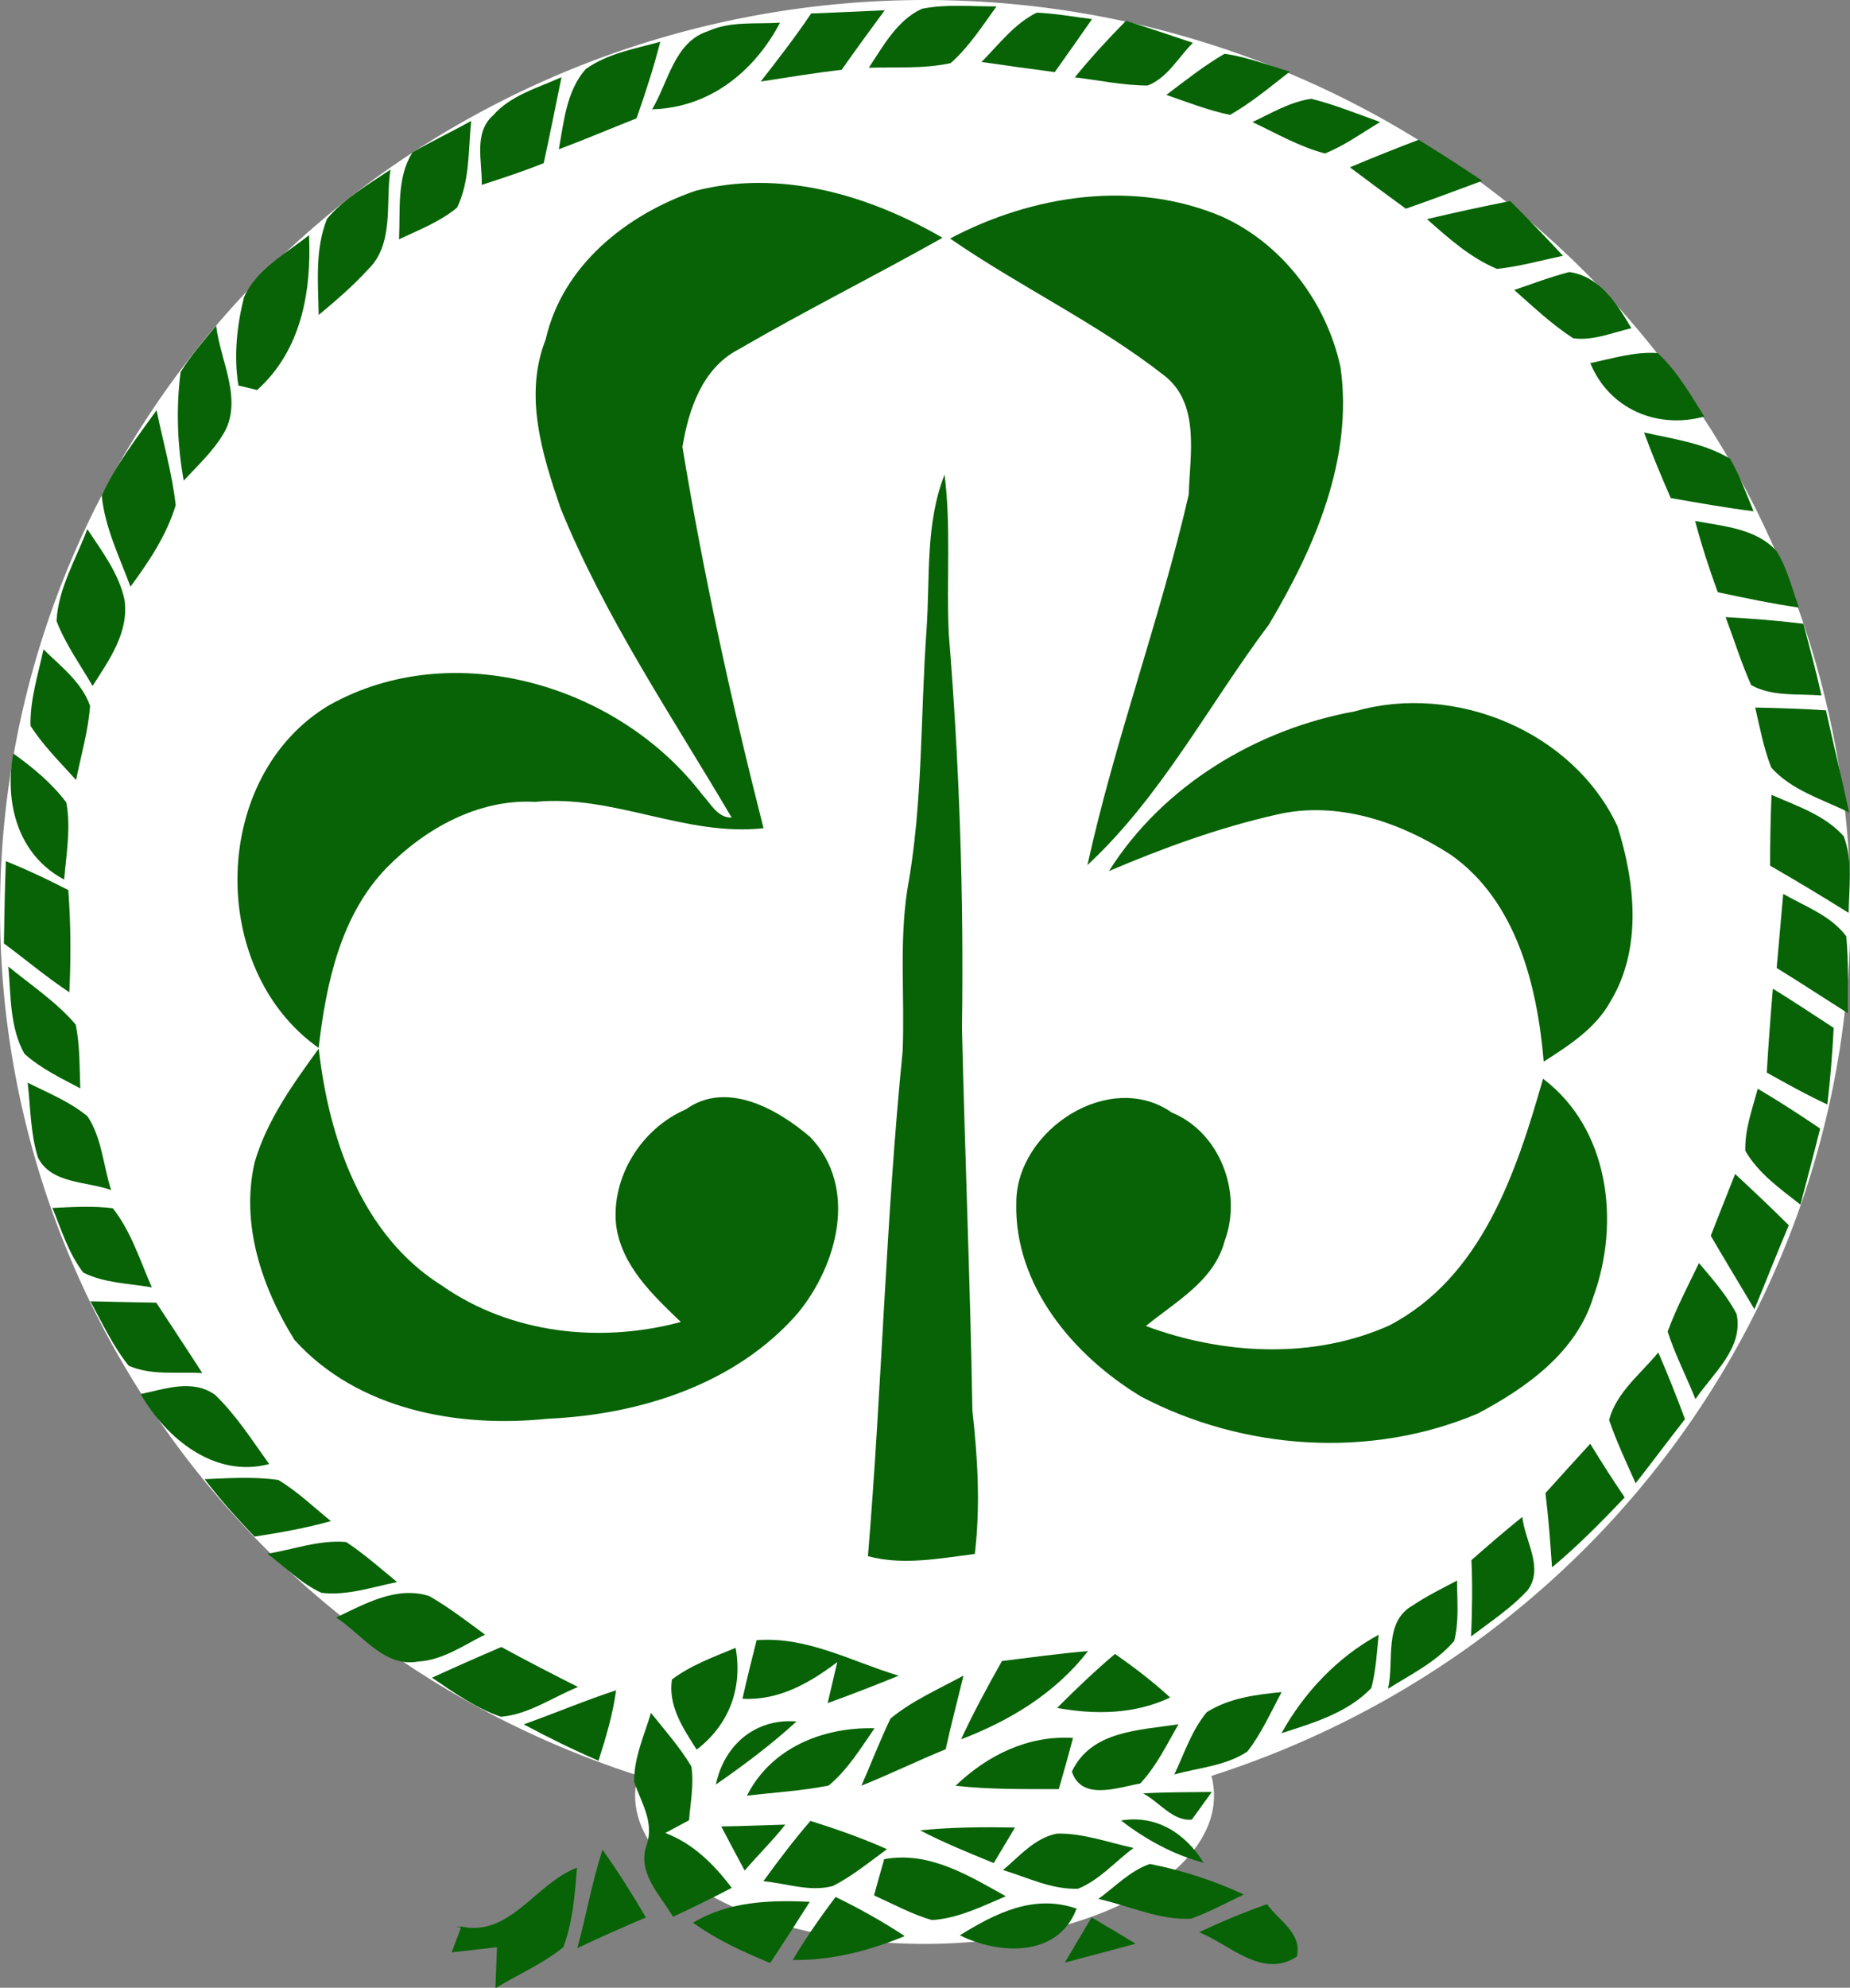
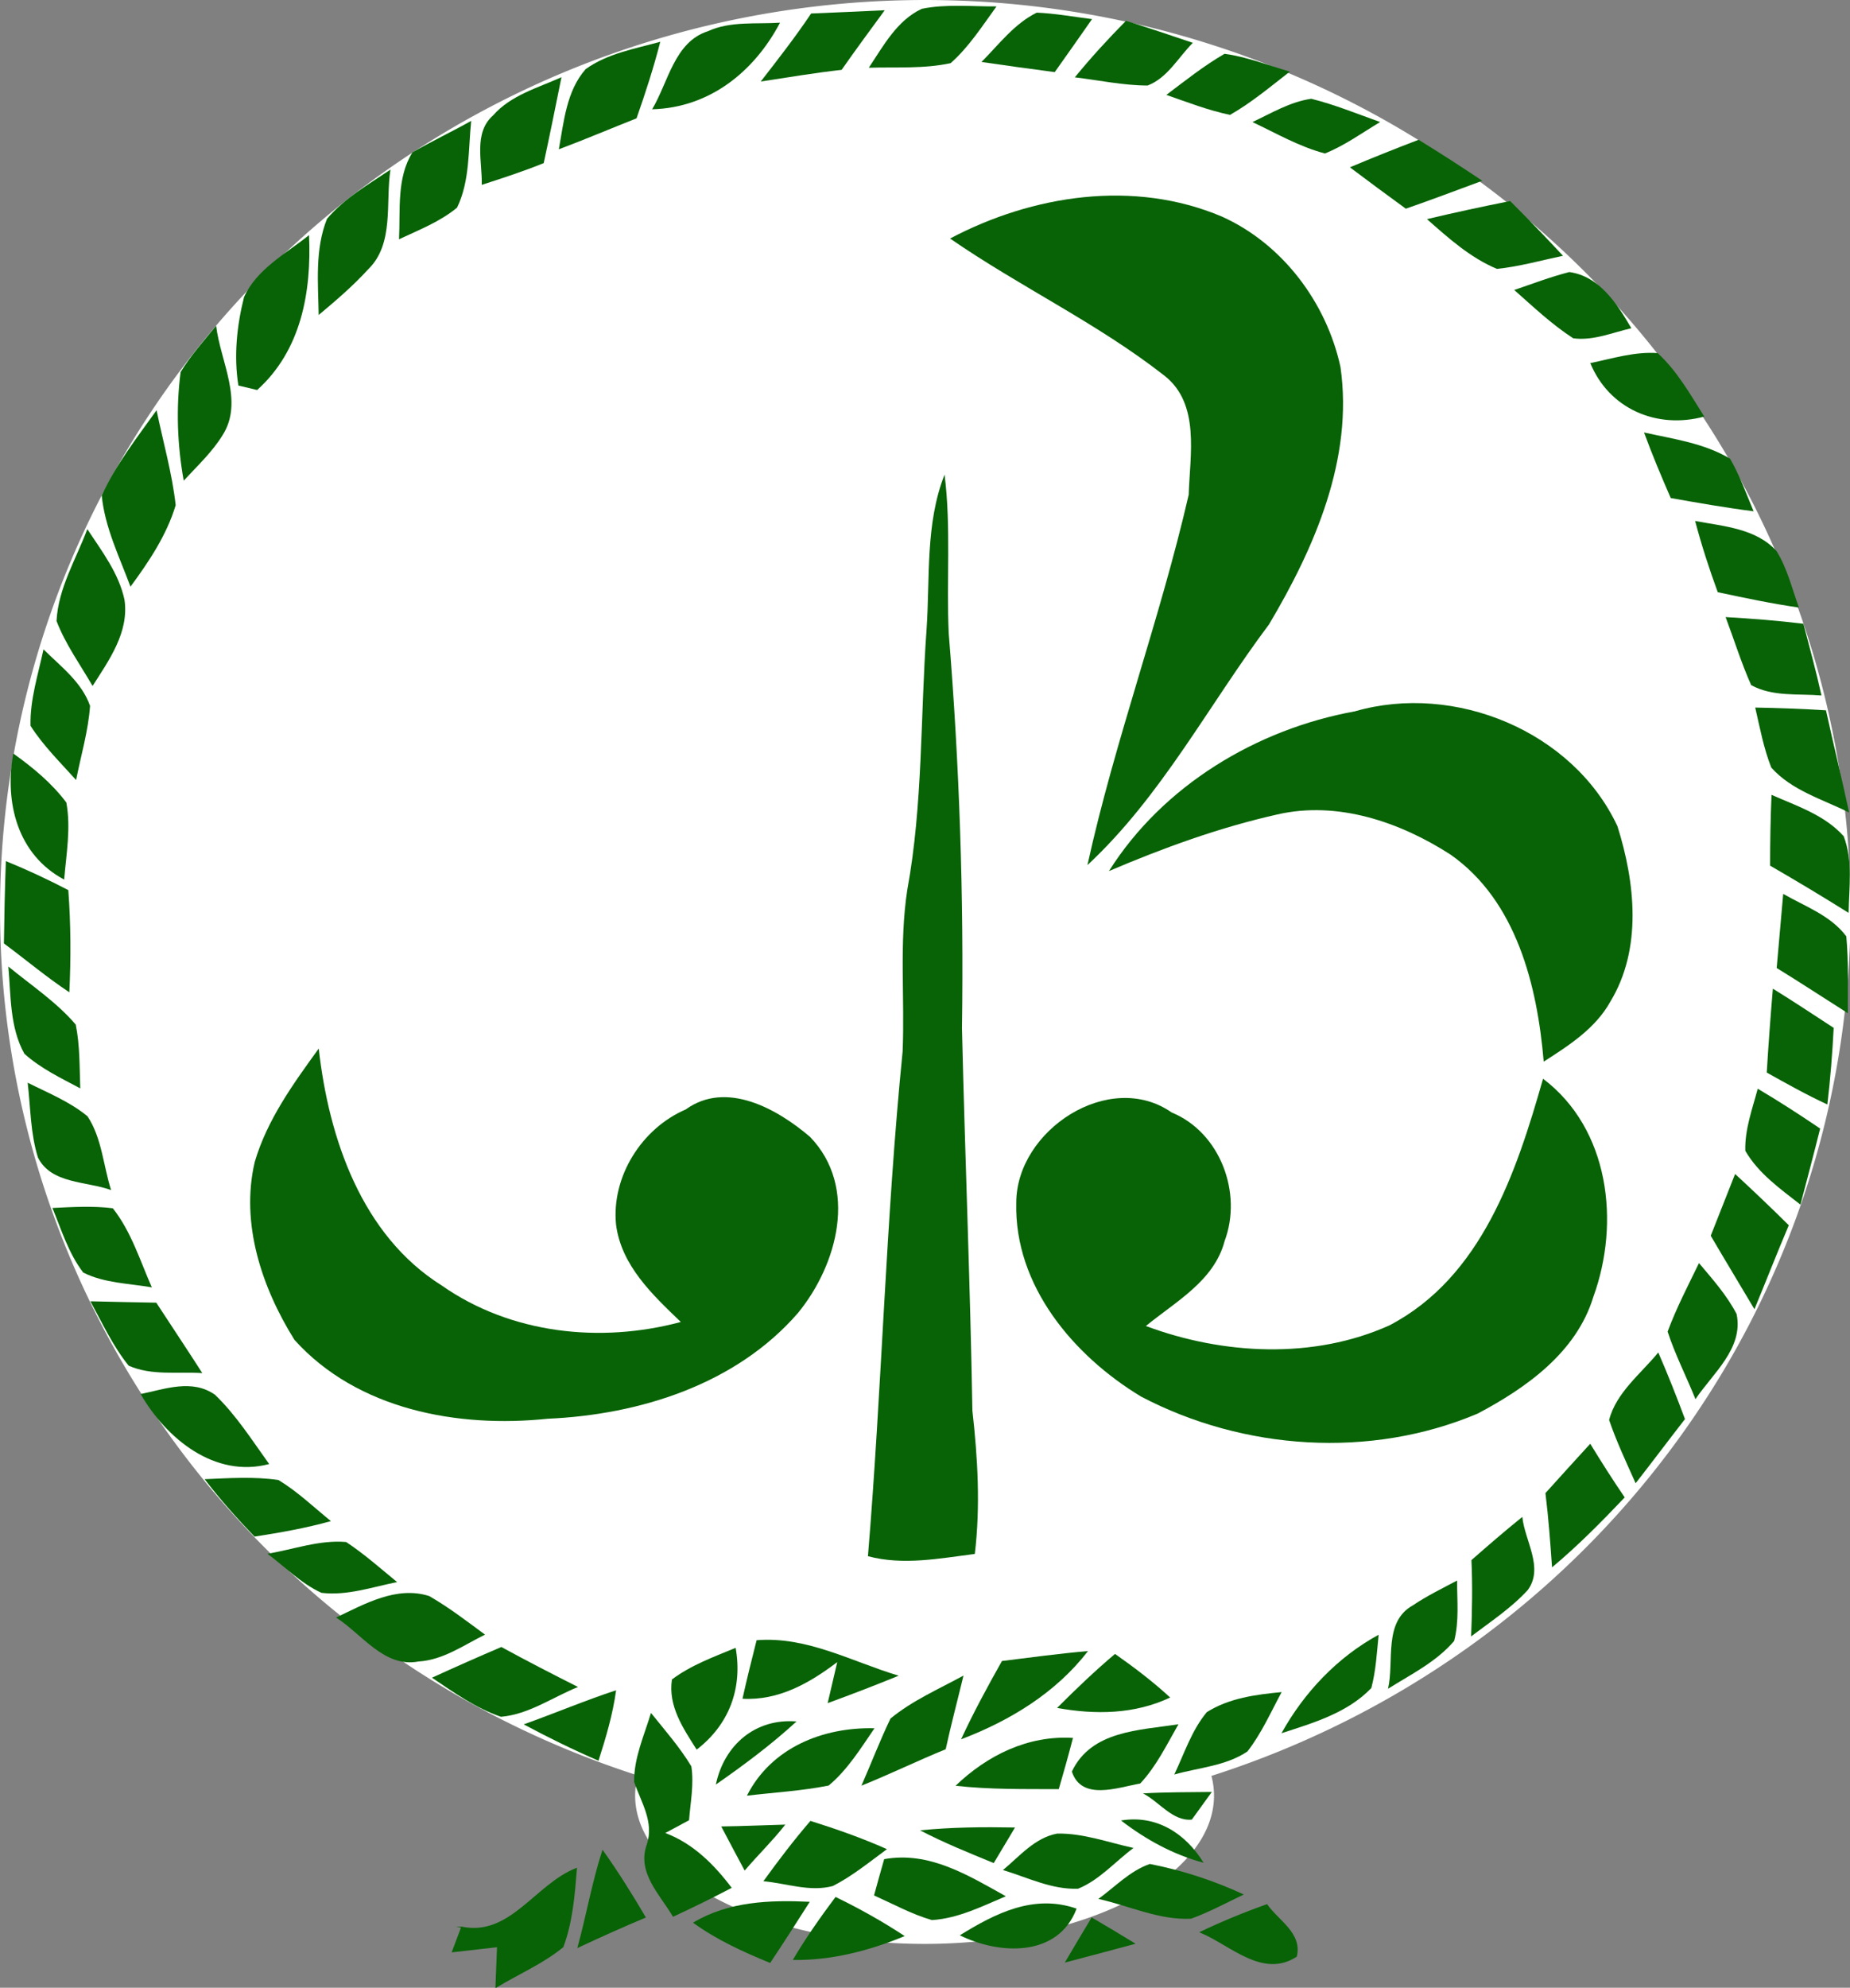
<svg xmlns="http://www.w3.org/2000/svg" xmlns:ns1="http://sodipodi.sourceforge.net/DTD/sodipodi-0.dtd" xmlns:ns2="http://www.inkscape.org/namespaces/inkscape" width="199.468" height="214.204" viewBox="0 0 159.574 171.363" version="1.1" id="svg2" ns1:version="0.32" ns2:version="0.47 r22583" ns1:docname="Fédération_des_éclaireuses_et_éclaireurs.svg" ns2:output_extension="org.inkscape.output.svg.inkscape">
  <rect x="0" y="0" width="159.574" height="171.363" fill="#808080" stroke="none" />
  <ns1:namedview ns2:window-height="1009" ns2:window-width="1280" ns2:pageshadow="2" ns2:pageopacity="0.0" guidetolerance="10.0" gridtolerance="10.0" objecttolerance="10.0" borderopacity="1.0" bordercolor="#666666" pagecolor="#ffffff" id="base" ns2:zoom="4.2539544" ns2:cx="98.417566" ns2:cy="163.66048" ns2:window-x="0" ns2:window-y="0" ns2:current-layer="svg2" showgrid="false" ns2:window-maximized="1" />
  <defs id="defs4">
    <ns2:perspective ns1:type="inkscape:persp3d" ns2:vp_x="0 : 125 : 1" ns2:vp_y="0 : 1000 : 0" ns2:vp_z="228.75 : 125 : 1" ns2:persp3d-origin="114.375 : 83.333333 : 1" id="perspective95" />
    <clipPath id="clip0">
      <rect width="183" height="200" id="rect7" x="0" y="0" />
    </clipPath>
  </defs>
  <path ns1:type="arc" style="fill:#ffffff;fill-opacity:1;stroke:none" id="path2643" ns1:cx="85.106384" ns1:cy="82.712769" ns1:rx="79.255318" ns1:ry="77.925529" d="m 164.362,82.713 a 79.255,77.926 0 1 1 -158.511,0 79.255,77.926 0 1 1 158.511,0 z" transform="matrix(1.007,0,0,1.007,-5.89,-4.82)" />
  <path transform="matrix(0.315,0,0,0.164,52.942,141.237)" d="m 164.362,82.713 a 79.255,77.926 0 1 1 -158.511,0 79.255,77.926 0 1 1 158.511,0 z" ns1:ry="77.925529" ns1:rx="79.255318" ns1:cy="82.712769" ns1:cx="85.106384" id="path3614" style="fill:#ffffff;fill-opacity:1;stroke:none" ns1:type="arc" />
  <path id="path52" d="m 35.578,13.137 c 1.657,-0.961 3.393,-1.778 5.065,-2.716 -0.259,2.494 -0.1,5.174 -1.219,7.479 -1.479,1.222 -3.289,1.922 -5.007,2.727 0.129,-2.492 -0.226,-5.288 1.161,-7.491 z" style="fill:#076305;fill-rule:nonzero;stroke:none" />
  <path id="path60" d="m 28.207,18.863 c 1.506,-1.771 3.563,-2.958 5.473,-4.24 -0.447,2.844 0.353,6.39 -1.928,8.6 -1.305,1.431 -2.781,2.691 -4.264,3.932 -0.045,-2.765 -0.336,-5.662 0.719,-8.292 z" style="fill:#076305;fill-rule:nonzero;stroke:none" />
  <path id="path76" d="m 21.05,25.612 c 1.093,-2.423 3.62,-3.742 5.607,-5.344 0.219,4.898 -0.674,9.941 -4.478,13.355 -0.404,-0.097 -1.212,-0.291 -1.617,-0.388 -0.406,-2.534 -0.137,-5.148 0.488,-7.623 z" style="fill:#076305;fill-rule:nonzero;stroke:none" />
  <path id="path84" d="m 15.581,32.072 c 0.876,-1.436 2.009,-2.69 3.062,-3.993 0.36,3.079 2.416,6.527 0.554,9.441 -0.905,1.471 -2.189,2.655 -3.35,3.918 -0.556,-3.086 -0.672,-6.256 -0.267,-9.366 z" style="fill:#076305;fill-rule:nonzero;stroke:none" />
  <path id="path92" d="m 8.776,42.712 c 1.221,-2.658 3.039,-4.981 4.73,-7.348 0.555,2.726 1.342,5.419 1.647,8.19 -0.78,2.589 -2.311,4.866 -3.899,7.024 -0.953,-2.572 -2.21,-5.101 -2.479,-7.866 z" style="fill:#076305;fill-rule:nonzero;stroke:none" />
  <path id="path108" d="m 7.532,45.615 c 1.258,1.911 2.719,3.807 3.207,6.093 0.407,2.798 -1.335,5.202 -2.753,7.429 -1.069,-1.847 -2.343,-3.6 -3.11,-5.602 0.145,-2.823 1.685,-5.326 2.656,-7.92 z" style="fill:#076305;fill-rule:nonzero;stroke:none" />
  <path id="path116" d="m 3.752,55.98 c 1.485,1.47 3.302,2.826 4.016,4.871 -0.154,2.168 -0.785,4.268 -1.204,6.395 -1.358,-1.515 -2.833,-2.953 -3.931,-4.676 -0.057,-2.244 0.656,-4.418 1.119,-6.589 z" style="fill:#076305;fill-rule:nonzero;stroke:none" />
  <path id="path128" d="m 1.147,64.96 c 1.691,1.207 3.322,2.551 4.575,4.225 0.404,2.197 -0.004,4.441 -0.188,6.642 -4.02,-2.134 -5.162,-6.652 -4.387,-10.867 z" style="fill:#076305;fill-rule:nonzero;stroke:none" />
  <path id="path136" d="m 0.507,74.236 c 1.835,0.745 3.628,1.585 5.385,2.499 0.22,2.931 0.229,5.874 0.09,8.81 -1.961,-1.298 -3.758,-2.815 -5.645,-4.213 0.032,-2.367 0.081,-4.733 0.169,-7.097 z" style="fill:#076305;fill-rule:nonzero;stroke:none" />
  <path id="path144" d="m 0.72,83.323 c 1.969,1.621 4.146,3.051 5.813,5.006 0.365,1.807 0.322,3.663 0.391,5.499 -1.667,-0.889 -3.404,-1.71 -4.82,-2.985 -1.27,-2.277 -1.159,-5 -1.384,-7.519 z" style="fill:#076305;fill-rule:nonzero;stroke:none" />
  <path id="path156" d="m 2.388,93.339 c 1.76,0.884 3.63,1.631 5.163,2.898 1.239,1.873 1.358,4.251 2.033,6.357 -2.103,-0.766 -5.168,-0.517 -6.309,-2.803 -0.654,-2.082 -0.636,-4.303 -0.888,-6.452 z" style="fill:#076305;fill-rule:nonzero;stroke:none" />
  <path id="path172" d="m 4.525,104.138 c 1.732,-0.082 3.478,-0.19 5.205,0.024 1.587,2.007 2.346,4.507 3.367,6.821 -1.977,-0.347 -4.096,-0.357 -5.918,-1.278 -1.262,-1.651 -1.88,-3.67 -2.655,-5.567 z" style="fill:#076305;fill-rule:nonzero;stroke:none" />
  <path id="path180" d="m 7.796,112.183 c 1.895,0.042 3.79,0.091 5.685,0.12 1.321,2.024 2.664,4.034 3.97,6.071 -2.109,-0.141 -4.368,0.241 -6.354,-0.641 -1.358,-1.683 -2.27,-3.665 -3.301,-5.55 z" style="fill:#076305;fill-rule:nonzero;stroke:none" />
  <path id="path188" d="m 12.129,120.179 c 2.116,-0.433 4.44,-1.323 6.414,0.059 1.831,1.759 3.198,3.925 4.675,5.975 -4.697,1.242 -8.868,-2.194 -11.089,-6.034 z" style="fill:#076305;fill-rule:nonzero;stroke:none" />
  <path id="path196" d="m 17.65,127.518 c 2.118,-0.088 4.258,-0.238 6.366,0.071 1.646,0.994 3.039,2.338 4.527,3.544 -2.16,0.604 -4.369,0.992 -6.583,1.335 -1.524,-1.573 -2.981,-3.211 -4.311,-4.95 z" style="fill:#076305;fill-rule:nonzero;stroke:none" />
  <path id="path204" d="m 23.069,133.949 c 2.246,-0.373 4.492,-1.217 6.79,-1.014 1.555,1.028 2.953,2.271 4.394,3.454 -2.143,0.429 -4.313,1.192 -6.523,0.927 -1.755,-0.795 -3.127,-2.229 -4.66,-3.367 z" style="fill:#076305;fill-rule:nonzero;stroke:none" />
  <path id="path212" d="m 28.99,139.447 c 2.469,-1.176 5.221,-2.748 8.029,-1.854 1.694,0.972 3.246,2.168 4.817,3.326 -1.841,0.909 -3.616,2.19 -5.734,2.317 -2.967,0.56 -4.875,-2.365 -7.112,-3.789 z" style="fill:#076305;fill-rule:nonzero;stroke:none" />
  <path id="path224" d="m 37.259,144.633 c 1.985,-0.906 3.979,-1.792 5.986,-2.647 2.181,1.191 4.391,2.328 6.611,3.447 -2.19,0.883 -4.249,2.365 -6.646,2.569 -2.175,-0.748 -4.063,-2.097 -5.951,-3.37 z" style="fill:#076305;fill-rule:nonzero;stroke:none" />
  <path id="path248" d="m 45.175,148.655 c 2.667,-0.951 5.277,-2.056 7.968,-2.94 -0.284,2.074 -0.878,4.085 -1.52,6.075 -2.194,-0.951 -4.342,-2.005 -6.447,-3.134 z" style="fill:#076305;fill-rule:nonzero;stroke:none" />
  <path id="path276" d="m 96.695,156.942 c 3.06,-0.506 5.561,1.11 7.125,3.644 -2.61,-0.693 -4.997,-2.005 -7.125,-3.644 z" style="fill:#076305;fill-rule:nonzero;stroke:none" />
  <path id="path272" d="m 98.586,154.606 c 1.977,-0.113 3.958,-0.1 5.94,-0.124 -0.431,0.596 -1.292,1.787 -1.723,2.383 -1.648,0.171 -2.839,-1.568 -4.217,-2.259 z" style="fill:#076305;fill-rule:nonzero;stroke:none" />
  <path id="path288" d="m 79.36,157.791 c 2.721,-0.275 5.458,-0.296 8.192,-0.245 -0.611,1.021 -1.223,2.043 -1.835,3.067 -2.146,-0.879 -4.3,-1.75 -6.357,-2.822 z" style="fill:#076305;fill-rule:nonzero;stroke:none" />
  <path id="path292" d="m 86.512,161.214 c 1.435,-1.189 2.753,-2.79 4.678,-3.143 2.251,-0.043 4.407,0.766 6.585,1.24 -1.584,1.168 -2.928,2.758 -4.78,3.512 -2.266,0.093 -4.365,-0.97 -6.483,-1.609 z" style="fill:#076305;fill-rule:nonzero;stroke:none" />
  <path id="path304" d="m 94.742,163.703 c 1.443,-1.043 2.722,-2.421 4.439,-3.014 2.794,0.546 5.518,1.433 8.102,2.633 -1.5,0.721 -2.973,1.511 -4.538,2.087 -2.761,0.143 -5.352,-1.119 -8.004,-1.706 z" style="fill:#076305;fill-rule:nonzero;stroke:none" />
  <path id="path320" d="m 82.792,166.84 c 3.078,-1.909 6.388,-3.577 10.071,-2.3 -1.595,4.22 -6.659,3.986 -10.071,2.3 z" style="fill:#076305;fill-rule:nonzero;stroke:none" />
  <path id="path300" d="m 76.266,160.275 c 3.885,-0.705 7.252,1.399 10.494,3.198 -2.052,0.868 -4.116,1.915 -6.377,2.054 -1.745,-0.504 -3.344,-1.386 -4.991,-2.126 0.284,-1.046 0.576,-2.088 0.874,-3.126 z" style="fill:#076305;fill-rule:nonzero;stroke:none" />
  <path id="path316" d="m 68.381,168.967 c 1.116,-1.888 2.377,-3.681 3.689,-5.433 2.058,0.996 4.055,2.114 5.967,3.373 -3.07,1.265 -6.315,2.11 -9.656,2.06 z" style="fill:#076305;fill-rule:nonzero;stroke:none" />
  <path id="path312" d="m 59.776,165.752 c 3.068,-1.836 6.601,-1.963 10.071,-1.8 -1.121,1.768 -2.255,3.53 -3.417,5.273 -2.321,-0.952 -4.617,-1.993 -6.653,-3.474 z" style="fill:#076305;fill-rule:nonzero;stroke:none" />
  <path id="path296" d="m 49.876,167.849 c 0.746,-2.75 1.239,-5.563 2.111,-8.277 1.31,1.841 2.507,3.76 3.654,5.709 -1.941,0.813 -3.859,1.676 -5.765,2.568 z" style="fill:#076305;fill-rule:nonzero;stroke:none" />
  <path id="path306" d="m 39.827,166.145 c 4.202,0.865 6.356,-3.672 9.887,-5.057 -0.183,2.271 -0.359,4.588 -1.166,6.743 -1.745,1.431 -3.848,2.312 -5.763,3.481 0.049,-1.17 0.095,-2.337 0.138,-3.502 -0.972,0.111 -2.917,0.333 -3.889,0.444 0.199,-0.527 0.596,-1.582 0.794,-2.109 z" style="fill:none;stroke:#076305;stroke-width:0.1;stroke-linecap:butt;stroke-linejoin:miter;stroke-miterlimit:10" />
  <path id="path308" d="m 39.827,166.145 c 4.202,0.865 6.356,-3.672 9.887,-5.057 -0.183,2.271 -0.359,4.588 -1.166,6.743 -1.745,1.431 -3.848,2.312 -5.763,3.481 0.049,-1.17 0.095,-2.337 0.138,-3.502 -0.972,0.111 -2.917,0.333 -3.889,0.444 0.199,-0.527 0.596,-1.582 0.794,-2.109 z" style="fill:#076305;fill-rule:nonzero;stroke:none" />
  <path id="path284" d="m 65.848,162.178 c 1.288,-1.784 2.621,-3.535 4.057,-5.201 2.238,0.703 4.454,1.481 6.6,2.437 -1.516,1.109 -2.98,2.317 -4.662,3.175 -1.975,0.539 -4.019,-0.235 -5.995,-0.41 z" style="fill:#076305;fill-rule:nonzero;stroke:none" />
  <path id="path252" d="m 56.151,147.67 c 1.204,1.497 2.484,2.953 3.483,4.605 0.238,1.549 -0.08,3.1 -0.199,4.645 -0.512,0.275 -1.537,0.825 -2.049,1.101 2.396,0.9 4.214,2.717 5.729,4.727 -1.666,0.875 -3.356,1.704 -5.063,2.495 -1.125,-1.914 -3.131,-3.801 -2.266,-6.223 0.66,-1.926 -0.487,-3.653 -1.089,-5.405 -0.022,-2.072 0.868,-4.001 1.454,-5.946 z" style="fill:#076305;fill-rule:nonzero;stroke:none" />
  <path id="path228" d="m 57.959,144.785 c 1.648,-1.24 3.609,-1.946 5.496,-2.728 0.61,3.489 -0.556,6.616 -3.363,8.775 -1.166,-1.836 -2.479,-3.754 -2.133,-6.047 z" style="fill:#076305;fill-rule:nonzero;stroke:none" />
  <path id="path216" d="m 65.262,141.401 c 4.348,-0.353 8.216,1.85 12.255,3.059 -2.026,0.83 -4.07,1.614 -6.126,2.365 0.207,-0.885 0.62,-2.654 0.827,-3.538 -2.407,1.823 -5.053,3.328 -8.174,3.16 0.374,-1.691 0.793,-3.37 1.218,-5.045 z" style="fill:#076305;fill-rule:nonzero;stroke:none" />
  <path id="path256" d="m 61.747,153.844 c 0.707,-3.399 3.404,-5.731 6.956,-5.438 -2.171,1.994 -4.539,3.756 -6.956,5.438 z" style="fill:#076305;fill-rule:nonzero;stroke:none" />
  <path id="path264" d="m 64.427,154.803 c 2.095,-4.135 6.548,-5.923 11.004,-5.811 -1.191,1.732 -2.318,3.576 -3.953,4.937 -2.324,0.465 -4.701,0.592 -7.051,0.874 z" style="fill:#076305;fill-rule:nonzero;stroke:none" />
  <path id="path240" d="m 76.81,148.155 c 1.888,-1.558 4.164,-2.541 6.298,-3.707 -0.508,2.117 -1.074,4.221 -1.536,6.352 -2.444,0.997 -4.818,2.156 -7.267,3.14 0.843,-1.926 1.595,-3.891 2.505,-5.785 z" style="fill:#076305;fill-rule:nonzero;stroke:none" />
  <path id="path232" d="m 86.425,143.193 c 2.471,-0.307 4.94,-0.641 7.424,-0.857 -2.796,3.614 -6.73,6.002 -10.95,7.608 1.068,-2.306 2.279,-4.54 3.527,-6.752 z" style="fill:#076305;fill-rule:nonzero;stroke:none" />
  <path id="path236" d="m 91.18,147.238 c 1.611,-1.61 3.256,-3.187 4.998,-4.655 1.654,1.161 3.268,2.384 4.756,3.758 -3.075,1.455 -6.467,1.493 -9.753,0.897 z" style="fill:#076305;fill-rule:nonzero;stroke:none" />
  <path id="path268" d="m 82.423,153.948 c 2.744,-2.631 6.248,-4.36 10.127,-4.124 -0.384,1.476 -0.794,2.948 -1.224,4.415 -2.97,-0.012 -5.947,0.042 -8.903,-0.291 z" style="fill:#076305;fill-rule:nonzero;stroke:none" />
  <path id="path260" d="m 92.455,152.725 c 1.679,-3.545 5.835,-3.552 9.194,-4.08 -1.007,1.755 -1.902,3.622 -3.3,5.111 -1.941,0.338 -5.057,1.525 -5.894,-1.032 z" style="fill:#076305;fill-rule:nonzero;stroke:none" />
  <path id="path244" d="m 104.098,147.599 c 1.933,-1.215 4.226,-1.513 6.452,-1.726 -0.935,1.729 -1.735,3.557 -2.95,5.117 -1.865,1.256 -4.199,1.389 -6.31,1.987 0.867,-1.82 1.5,-3.812 2.807,-5.378 z" style="fill:#076305;fill-rule:nonzero;stroke:none" />
  <path id="path220" d="m 110.535,149.42 c 1.956,-3.524 4.829,-6.557 8.383,-8.492 -0.157,1.535 -0.233,3.096 -0.634,4.597 -2.057,2.148 -5.007,3.003 -7.749,3.895 z" style="fill:#076305;fill-rule:nonzero;stroke:none" />
  <path id="path208" d="m 121.871,138.394 c 1.209,-0.815 2.524,-1.453 3.81,-2.137 -2e-4,1.732 0.19,3.507 -0.252,5.21 -1.543,1.809 -3.724,2.874 -5.702,4.119 0.554,-2.398 -0.427,-5.766 2.144,-7.192 z" style="fill:#076305;fill-rule:nonzero;stroke:none" />
  <path id="path200" d="m 126.92,134.497 c 1.442,-1.267 2.895,-2.522 4.39,-3.727 0.204,2.055 1.883,4.382 0.469,6.305 -1.428,1.559 -3.211,2.728 -4.886,3.997 0.084,-2.192 0.13,-4.385 0.027,-6.575 z" style="fill:#076305;fill-rule:nonzero;stroke:none" />
  <path id="path192" d="m 133.304,128.719 c 1.288,-1.419 2.565,-2.848 3.865,-4.256 0.952,1.564 1.938,3.11 2.972,4.626 -1.997,2.104 -4.038,4.17 -6.268,6.031 -0.148,-2.14 -0.306,-4.275 -0.569,-6.401 z" style="fill:#076305;fill-rule:nonzero;stroke:none" />
  <path id="path184" d="m 138.796,122.417 c 0.602,-2.356 2.738,-3.99 4.242,-5.823 0.822,1.89 1.58,3.809 2.302,5.743 -1.429,1.836 -2.823,3.699 -4.256,5.533 -0.803,-1.802 -1.65,-3.587 -2.287,-5.453 z" style="fill:#076305;fill-rule:nonzero;stroke:none" />
  <path id="path176" d="m 143.843,114.796 c 0.756,-2.032 1.759,-3.961 2.706,-5.908 1.168,1.39 2.397,2.763 3.242,4.389 0.625,2.961 -2.067,5.134 -3.546,7.343 -0.781,-1.951 -1.753,-3.826 -2.402,-5.825 z" style="fill:#076305;fill-rule:nonzero;stroke:none" />
  <path id="path168" d="m 149.664,101.207 c 1.568,1.446 3.115,2.917 4.631,4.422 -1.021,2.399 -1.967,4.828 -2.963,7.238 -1.251,-2.118 -2.531,-4.215 -3.77,-6.336 0.701,-1.775 1.396,-3.551 2.102,-5.323 z" style="fill:#076305;fill-rule:nonzero;stroke:none" />
  <path id="path164" d="m 150.544,99.21 c -0.054,-1.843 0.606,-3.599 1.072,-5.353 1.832,1.081 3.62,2.239 5.383,3.435 -0.544,2.191 -1.129,4.372 -1.699,6.558 -1.742,-1.362 -3.627,-2.689 -4.756,-4.64 z" style="fill:#076305;fill-rule:nonzero;stroke:none" />
  <path id="path148" d="m 152.921,85.231 c 1.769,1.092 3.502,2.243 5.246,3.38 -0.112,2.206 -0.289,4.409 -0.545,6.605 -1.79,-0.828 -3.51,-1.792 -5.228,-2.752 0.143,-2.414 0.326,-4.825 0.527,-7.233 z" style="fill:#076305;fill-rule:nonzero;stroke:none" />
  <path id="path140" d="m 153.813,77.06 c 1.882,1.084 4.1,1.859 5.442,3.662 0.21,2.201 0.113,4.416 0.135,6.626 -2.05,-1.297 -4.074,-2.631 -6.14,-3.898 0.191,-2.13 0.375,-4.261 0.563,-6.39 z" style="fill:#076305;fill-rule:nonzero;stroke:none" />
  <path id="path132" d="m 152.804,68.522 c 2.176,0.961 4.6,1.74 6.23,3.573 0.799,2.104 0.461,4.408 0.42,6.603 -2.232,-1.399 -4.492,-2.754 -6.77,-4.071 -0.001,-2.036 0.035,-4.073 0.121,-6.105 z" style="fill:#076305;fill-rule:nonzero;stroke:none" />
  <path id="path124" d="m 151.4,60.997 c 2.034,0.035 4.069,0.114 6.102,0.239 0.645,2.941 1.367,5.865 1.997,8.811 -2.298,-1.144 -4.963,-1.905 -6.715,-3.876 -0.659,-1.667 -0.983,-3.436 -1.385,-5.174 z" style="fill:#076305;fill-rule:nonzero;stroke:none" />
  <path id="path112" d="m 148.846,53.198 c 2.24,0.128 4.481,0.303 6.711,0.576 0.533,2.056 1.1,4.105 1.555,6.183 -2.026,-0.172 -4.213,0.126 -6.062,-0.893 -0.852,-1.91 -1.472,-3.912 -2.205,-5.866 z" style="fill:#076305;fill-rule:nonzero;stroke:none" />
  <path id="path104" d="m 146.214,44.912 c 2.424,0.458 5.265,0.635 7.024,2.599 0.93,1.49 1.332,3.229 1.93,4.867 -2.355,-0.339 -4.679,-0.831 -7.001,-1.326 -0.74,-2.018 -1.402,-4.063 -1.952,-6.139 z" style="fill:#076305;fill-rule:nonzero;stroke:none" />
  <path id="path96" d="m 141.81,37.283 c 2.514,0.563 5.171,0.91 7.42,2.262 0.83,1.436 1.391,3.005 2.029,4.533 -2.396,-0.305 -4.772,-0.722 -7.147,-1.142 -0.814,-1.866 -1.602,-3.743 -2.303,-5.653 z" style="fill:#076305;fill-rule:nonzero;stroke:none" />
  <path id="path88" d="m 137.174,31.302 c 1.912,-0.393 3.828,-1.005 5.807,-0.863 1.686,1.543 2.814,3.561 4.024,5.473 -4.109,1.111 -8.216,-0.673 -9.831,-4.61 z" style="fill:#076305;fill-rule:nonzero;stroke:none" />
  <path id="path80" d="m 130.613,24.999 c 1.573,-0.538 3.134,-1.13 4.749,-1.546 2.603,0.357 4.136,2.753 5.353,4.843 -1.646,0.377 -3.295,1.098 -5.014,0.868 -1.846,-1.194 -3.448,-2.715 -5.088,-4.165 z" style="fill:#076305;fill-rule:nonzero;stroke:none" />
  <path id="path72" d="m 123.084,18.891 c 2.38,-0.566 4.773,-1.081 7.175,-1.559 1.55,1.542 3.07,3.115 4.559,4.718 -1.894,0.403 -3.767,0.929 -5.694,1.131 -2.312,-0.965 -4.186,-2.656 -6.039,-4.289 z" style="fill:#076305;fill-rule:nonzero;stroke:none" />
  <path id="path56" d="m 116.436,14.424 c 1.962,-0.825 3.939,-1.615 5.929,-2.375 1.851,1.144 3.684,2.32 5.491,3.536 -2.196,0.812 -4.386,1.64 -6.596,2.407 -1.619,-1.176 -3.225,-2.368 -4.823,-3.568 z" style="fill:#076305;fill-rule:nonzero;stroke:none" />
  <path id="path48" d="m 108.031,10.522 c 1.643,-0.766 3.248,-1.749 5.076,-2.006 2.03,0.507 3.97,1.302 5.939,2.004 -1.565,0.938 -3.062,2.029 -4.762,2.711 -2.208,-0.581 -4.204,-1.74 -6.253,-2.709 z" style="fill:#076305;fill-rule:nonzero;stroke:none" />
  <path id="path40" d="m 105.623,4.64 c 1.936,0.255 3.765,0.996 5.635,1.532 -1.678,1.301 -3.311,2.679 -5.161,3.732 -1.883,-0.393 -3.682,-1.093 -5.491,-1.723 1.632,-1.233 3.242,-2.513 5.017,-3.542 z" style="fill:#076305;fill-rule:nonzero;stroke:none" />
  <path id="path32" d="m 92.71,6.668 c 1.387,-1.698 2.87,-3.314 4.412,-4.873 1.932,0.602 3.849,1.25 5.768,1.897 -1.251,1.248 -2.185,3.028 -3.902,3.681 -2.112,-0.006 -4.191,-0.457 -6.279,-0.705 z" style="fill:#076305;fill-rule:nonzero;stroke:none" />
  <path id="path24" d="m 89.426,1.09 c 1.6,0.067 3.18,0.36 4.77,0.557 -1.069,1.527 -2.137,3.053 -3.218,4.57 -2.109,-0.277 -4.215,-0.566 -6.318,-0.875 1.496,-1.501 2.823,-3.296 4.766,-4.252 z" style="fill:#076305;fill-rule:nonzero;stroke:none" />
  <path id="path20" d="m 79.507,0.76 c 2.119,-0.432 4.302,-0.191 6.449,-0.208 -1.232,1.693 -2.377,3.497 -3.958,4.892 -2.316,0.503 -4.709,0.323 -7.059,0.396 1.257,-1.882 2.423,-4.074 4.568,-5.08 z" style="fill:#076305;fill-rule:nonzero;stroke:none" />
  <path id="path16" d="M 69.967,1.163 C 72.083,1.084 74.197,0.98 76.314,0.882 75.061,2.587 73.808,4.289 72.596,6.021 c -2.337,0.26 -4.655,0.656 -6.977,1.007 1.493,-1.922 2.991,-3.843 4.348,-5.866 z" style="fill:#076305;fill-rule:nonzero;stroke:none" />
  <path id="path28" d="m 61.06,2.692 c 1.943,-0.89 4.149,-0.599 6.222,-0.735 -2.231,4.23 -6.085,7.334 -11.032,7.464 1.394,-2.315 1.909,-5.801 4.81,-6.729 z" style="fill:#076305;fill-rule:nonzero;stroke:none" />
  <path id="path36" d="m 50.52,5.957 c 1.882,-1.353 4.244,-1.75 6.434,-2.356 -0.574,2.233 -1.285,4.427 -2.049,6.602 -2.238,0.883 -4.452,1.823 -6.704,2.668 0.438,-2.376 0.65,-5.02 2.318,-6.914 z" style="fill:#076305;fill-rule:nonzero;stroke:none" />
  <path id="path44" d="m 42.529,9.951 c 1.527,-1.746 3.86,-2.372 5.902,-3.296 -0.503,2.47 -0.995,4.942 -1.531,7.406 -1.752,0.711 -3.55,1.295 -5.348,1.876 0.065,-1.982 -0.737,-4.472 0.976,-5.986 z" style="fill:#076305;fill-rule:nonzero;stroke:none" />
  <path id="path120" d="m 116.881,61.32 c 8.589,-2.475 18.797,1.705 22.634,9.907 1.532,4.857 2.15,10.58 -0.618,15.132 -1.286,2.313 -3.577,3.775 -5.743,5.164 -0.551,-6.541 -2.345,-13.856 -8.03,-17.846 -4.361,-2.811 -9.744,-4.659 -14.948,-3.464 -4.994,1.124 -9.819,2.876 -14.521,4.881 4.639,-7.367 12.746,-12.242 21.226,-13.772 z" style="fill:#076305;fill-rule:nonzero;stroke:none" />
  <path id="path68" d="m 81.949,20.563 c 7.134,-3.767 15.866,-5.109 23.453,-1.889 5.226,2.354 9.017,7.411 10.223,12.969 1.125,7.888 -2.224,15.564 -6.165,22.187 -5.202,6.93 -9.258,14.796 -15.662,20.75 2.372,-10.785 6.264,-21.178 8.735,-31.933 0.103,-3.432 1.009,-7.833 -2.097,-10.263 C 94.665,27.866 87.969,24.722 81.949,20.563 z" style="fill:#076305;fill-rule:nonzero;stroke:none" />
-   <path id="path64" d="m 59.966,16.456 c 7.336,-1.896 14.933,0.341 21.332,4.041 -5.835,3.286 -11.838,6.279 -17.625,9.641 -3.1,1.628 -4.275,5.157 -4.81,8.39 1.825,11.052 4.235,22.016 6.995,32.871 -6.751,0.744 -12.945,-2.931 -19.685,-2.272 -4.88,-0.272 -9.478,2.283 -12.812,5.67 -4.008,4.135 -5.232,10.02 -5.877,15.541 -9.628,-6.781 -9.33,-23.443 0.903,-29.542 10.684,-5.995 24.948,-1.762 32.165,7.682 0.737,0.77 1.327,2.035 2.56,2.007 -5.142,-8.732 -10.927,-17.24 -14.768,-26.695 -1.58,-4.629 -3.18,-9.731 -1.275,-14.526 1.44,-6.376 6.964,-10.76 12.899,-12.807 z" style="fill:#076305;fill-rule:nonzero;stroke:none" />
  <path id="path100" d="m 79.921,54.274 c 0.31,-4.467 -0.12,-9.102 1.553,-13.359 0.575,4.549 0.148,9.138 0.361,13.705 0.925,11.31 1.308,22.665 1.141,34.015 0.257,10.995 0.712,21.982 0.899,32.979 0.461,4.099 0.699,8.238 0.209,12.349 -3.049,0.387 -6.181,1.007 -9.219,0.196 1.205,-14.488 1.54,-29.032 2.991,-43.502 0.194,-4.646 -0.305,-9.326 0.403,-13.943 1.36,-7.4 1.121,-14.961 1.662,-22.44 z" style="fill:#076305;fill-rule:nonzero;stroke:none" />
  <path id="path152" d="m 21.972,100.173 c 1.07,-3.641 3.324,-6.745 5.521,-9.778 0.866,7.731 3.696,16.094 10.616,20.43 5.959,4.17 13.682,4.999 20.616,3.141 -2.429,-2.335 -5.134,-4.856 -5.587,-8.393 -0.411,-4.133 2.213,-8.298 6.01,-9.928 3.501,-2.528 7.901,-0.046 10.721,2.362 4.182,4.329 2.377,11.02 -1.043,15.189 -5.345,6.153 -13.658,8.766 -21.587,9.112 -7.758,0.813 -16.41,-0.776 -21.839,-6.798 -2.808,-4.493 -4.674,-10.025 -3.427,-15.337 z" style="fill:#076305;fill-rule:nonzero;stroke:none" />
  <path id="path160" d="m 133.097,92.996 c 5.722,4.315 6.673,12.408 4.337,18.808 -1.448,4.773 -5.784,7.848 -9.99,10.066 -9.242,3.905 -20.183,3.164 -29.02,-1.473 -5.827,-3.518 -10.944,-9.563 -10.764,-16.711 -0.003,-6.248 8.03,-11.528 13.407,-7.78 4.19,1.72 6.121,6.943 4.562,11.089 -0.904,3.438 -4.235,5.221 -6.79,7.319 6.644,2.478 14.455,2.895 21.004,-0.054 7.965,-4.153 10.957,-13.204 13.255,-21.264 z" style="fill:#076305;fill-rule:nonzero;stroke:none" />
  <path id="path278" d="m 62.294,157.504 c 1.779,-0.023 3.558,-0.107 5.338,-0.154 -1.057,1.337 -2.282,2.527 -3.391,3.821 -0.656,-1.221 -1.305,-2.444 -1.947,-3.667 z" style="fill:none;stroke:#076305;stroke-width:0.1;stroke-linecap:butt;stroke-linejoin:miter;stroke-miterlimit:10" />
  <path id="path280" d="m 62.294,157.504 c 1.779,-0.023 3.558,-0.107 5.338,-0.154 -1.057,1.337 -2.282,2.527 -3.391,3.821 -0.656,-1.221 -1.305,-2.444 -1.947,-3.667 z" style="fill:#076305;fill-rule:nonzero;stroke:none" />
  <path id="path294" d="m 49.876,167.849 c 0.746,-2.75 1.239,-5.563 2.111,-8.277 1.31,1.841 2.507,3.76 3.654,5.709 -1.941,0.813 -3.859,1.676 -5.765,2.568 z" style="fill:none;stroke:#076305;stroke-width:0.1;stroke-linecap:butt;stroke-linejoin:miter;stroke-miterlimit:10" />
  <path id="path322" d="m 103.563,166.573 c 1.861,-0.886 3.767,-1.67 5.71,-2.36 0.981,1.392 3.015,2.466 2.538,4.439 -2.901,1.871 -5.647,-0.993 -8.248,-2.079 z" style="fill:none;stroke:#076305;stroke-width:0.1;stroke-linecap:butt;stroke-linejoin:miter;stroke-miterlimit:10" />
  <path id="path324" d="m 103.563,166.573 c 1.861,-0.886 3.767,-1.67 5.71,-2.36 0.981,1.392 3.015,2.466 2.538,4.439 -2.901,1.871 -5.647,-0.993 -8.248,-2.079 z" style="fill:#076305;fill-rule:nonzero;stroke:none" />
  <path id="path326" d="m 94.179,165.368 c 1.223,0.713 2.437,1.44 3.647,2.181 -1.957,0.528 -3.916,1.046 -5.875,1.564 0.736,-1.253 1.479,-2.502 2.227,-3.745 z" style="fill:none;stroke:#076305;stroke-width:0.1;stroke-linecap:butt;stroke-linejoin:miter;stroke-miterlimit:10" />
  <path id="path328" d="m 94.179,165.368 c 1.223,0.713 2.437,1.44 3.647,2.181 -1.957,0.528 -3.916,1.046 -5.875,1.564 0.736,-1.253 1.479,-2.502 2.227,-3.745 z" style="fill:#076305;fill-rule:nonzero;stroke:none" />
</svg>